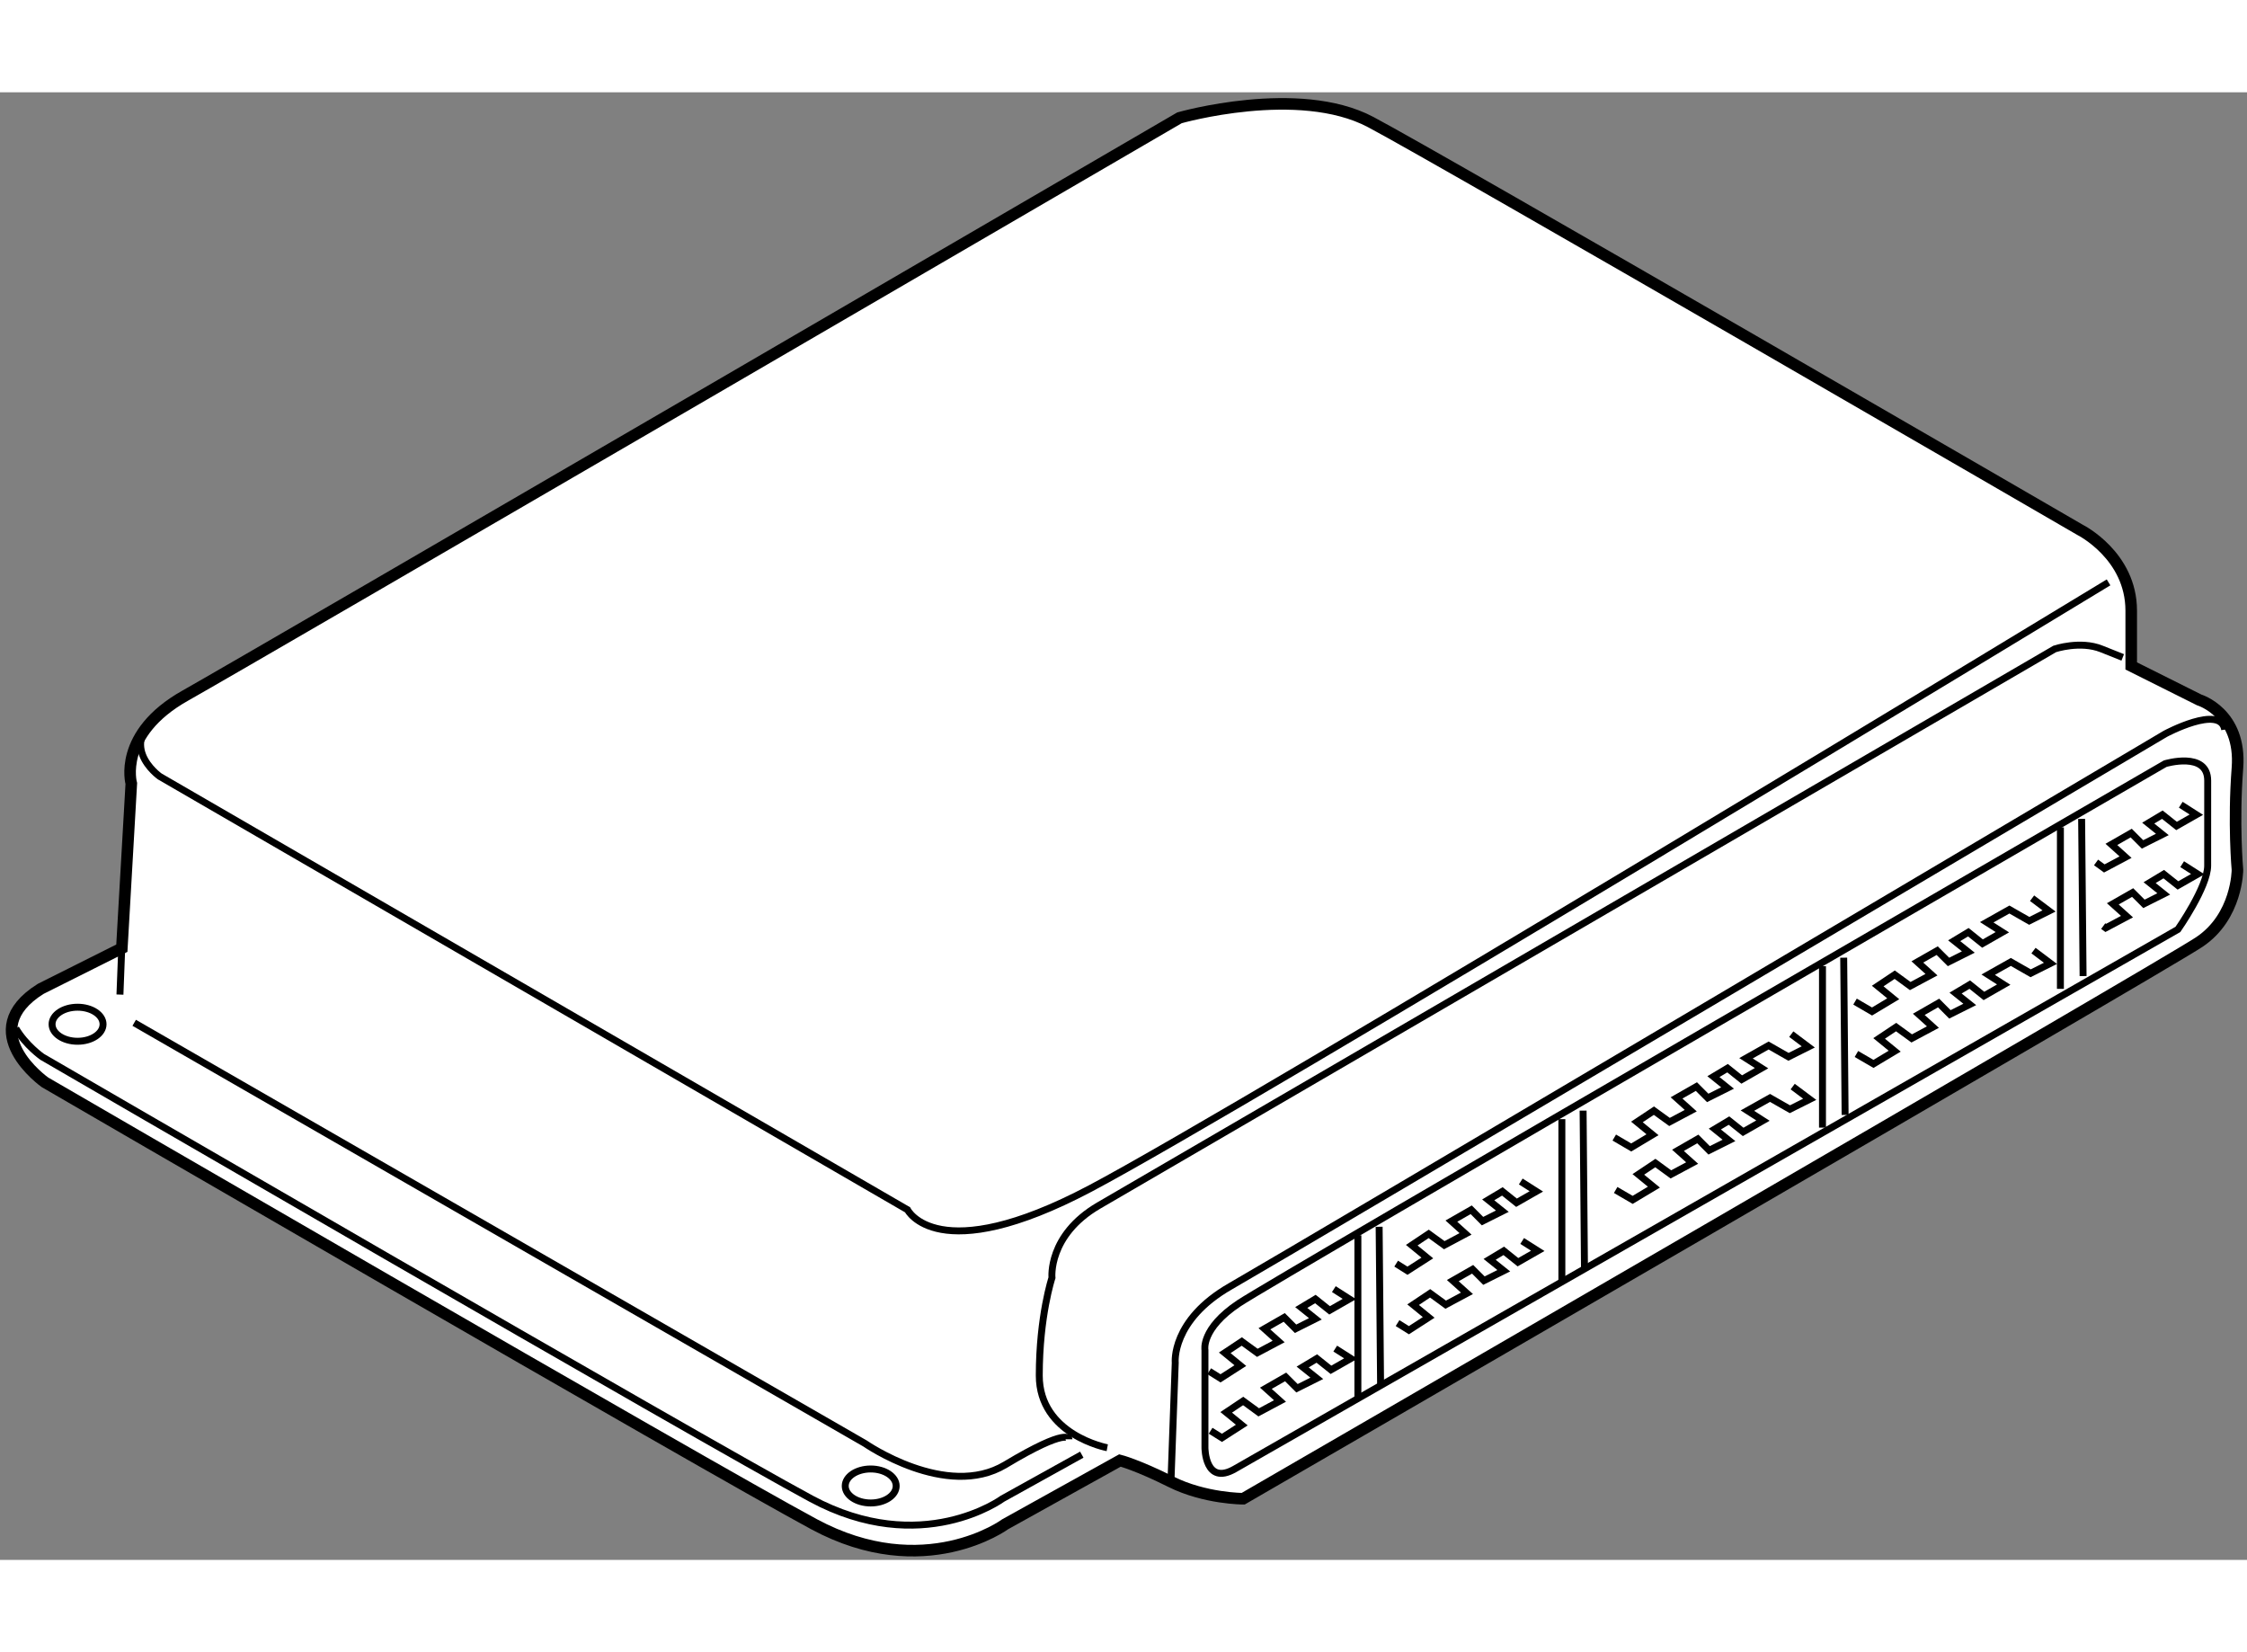
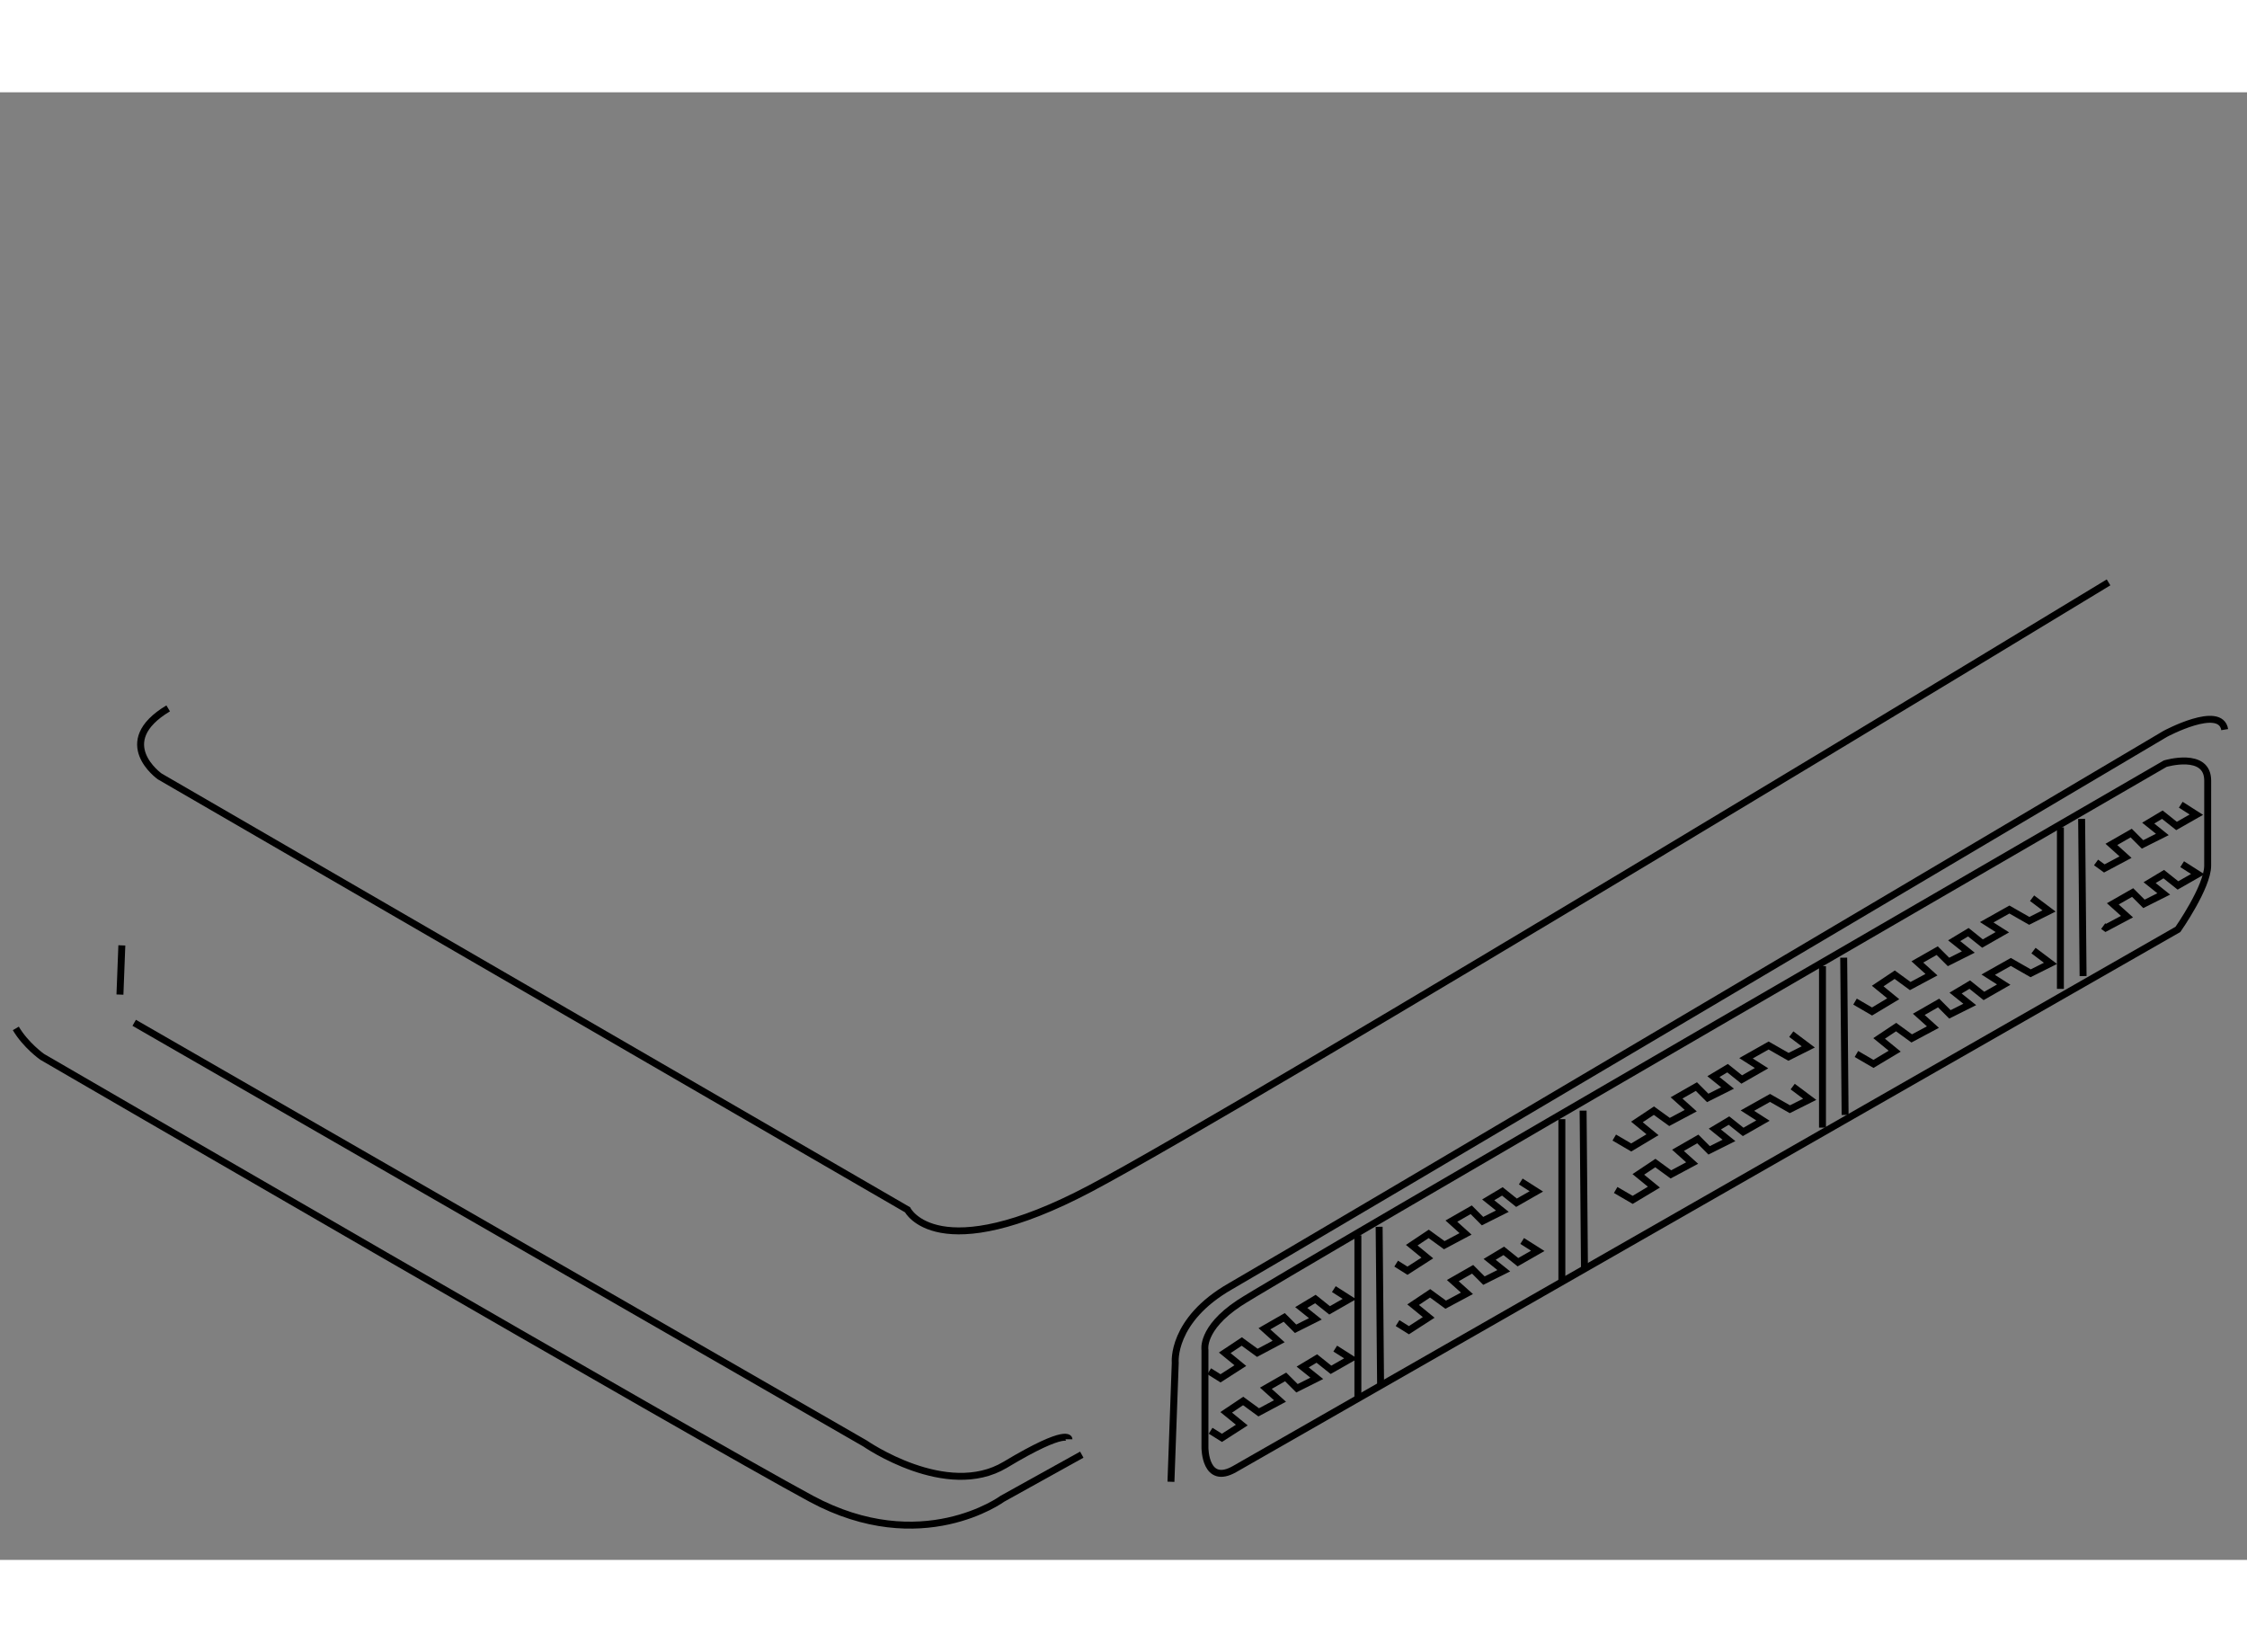
<svg xmlns="http://www.w3.org/2000/svg" version="1.1" x="0px" y="0px" width="244.8px" height="180px" viewBox="70.32 64.654 97.134 63.442" enable-background="new 0 0 244.8 180" xml:space="preserve">
  <rect x="70.32" y="64.654" width="97.134" height="63.442" fill="#808080" stroke="none" />
  <g>
-     <path fill="#FFFFFF" stroke="#000000" stroke-width="0.5" d="M75.996,94.535c0,0-0.61-2.146,2.33-3.799     c2.939-1.653,42.981-24.979,42.981-24.979s5.142-1.471,8.265,0.183c3.123,1.652,30.673,17.633,30.673,17.633     s2.204,1.103,2.204,3.489c0,2.389,0,2.389,0,2.389l2.938,1.469c0,0,1.837,0.553,1.654,2.939c-0.184,2.387,0,4.408,0,4.408     s0,2.021-1.654,3.122c-1.651,1.102-41.327,24.062-41.327,24.062s-1.651,0-3.122-0.733c-1.469-0.735-2.204-0.92-2.204-0.92     l-4.959,2.755c0,0-3.49,2.572-8.266,0c-4.774-2.57-33.244-19.102-33.244-19.102s-3.124-2.203-0.185-4.041l3.507-1.757     L75.996,94.535z" />
    <path fill="none" stroke="#000000" stroke-width="0.3" d="M161.469,85.839c0,0-37.409,22.715-44.021,26.203     c-6.61,3.491-7.897,0.918-7.897,0.918L77.223,94.226c0,0-2.081-1.472,0.367-2.94" />
    <path fill="none" stroke="#000000" stroke-width="0.3" d="M117.084,123.546l-3.431,1.905c0,0-3.491,2.571-8.266,0     c-4.776-2.57-33.246-19.103-33.246-19.103s-0.711-0.502-1.137-1.228" />
    <path fill="none" stroke="#000000" stroke-width="0.3" d="M76.121,104.878l31.593,18.185c0,0,3.517,2.445,6.061,0.92     c2.756-1.654,2.756-1.102,2.756-1.102" />
-     <path fill="none" stroke="#000000" stroke-width="0.3" d="M118.185,123.247c0,0-2.939-0.551-2.939-3.123     c0-2.57,0.549-4.225,0.549-4.225s-0.183-1.837,2.022-3.122c2.202-1.285,41.326-24.061,41.326-24.061s1.102-0.369,2.021,0     c0.918,0.366,0.918,0.366,0.918,0.366" />
    <path fill="none" stroke="#000000" stroke-width="0.3" d="M120.938,124.718l0.186-5.144c0,0-0.186-1.837,2.387-3.308     c2.571-1.469,40.408-23.878,40.408-23.878s2.389-1.285,2.571-0.184" />
    <path fill="none" stroke="#000000" stroke-width="0.3" d="M165.755,94.41c0-1.285-1.837-0.734-1.837-0.734     s-38.388,22.224-40.041,23.326c-1.652,1.102-1.469,2.021-1.469,2.021v4.225c0,0,0,1.653,1.286,0.918     c1.284-0.735,40.774-23.326,40.774-23.326s1.286-1.836,1.286-2.756C165.755,97.166,165.755,94.41,165.755,94.41z" />
    <line fill="none" stroke="#000000" stroke-width="0.3" x1="129.019" y1="114.063" x2="129.019" y2="121.043" />
    <line fill="none" stroke="#000000" stroke-width="0.3" x1="129.938" y1="113.695" x2="130" y2="120.492" />
    <line fill="none" stroke="#000000" stroke-width="0.3" x1="137.837" y1="109.043" x2="137.837" y2="116.021" />
    <line fill="none" stroke="#000000" stroke-width="0.3" x1="138.755" y1="108.674" x2="138.814" y2="115.472" />
    <line fill="none" stroke="#000000" stroke-width="0.3" x1="149.103" y1="102.43" x2="149.103" y2="109.409" />
    <line fill="none" stroke="#000000" stroke-width="0.3" x1="150.02" y1="102.063" x2="150.081" y2="108.86" />
    <line fill="none" stroke="#000000" stroke-width="0.3" x1="159.388" y1="96.43" x2="159.388" y2="103.41" />
    <line fill="none" stroke="#000000" stroke-width="0.3" x1="160.305" y1="96.063" x2="160.368" y2="102.858" />
    <polyline fill="none" stroke="#000000" stroke-width="0.3" points="127.98,116.39 128.652,116.818 127.796,117.308       127.182,116.818 126.571,117.186 127.182,117.675 126.325,118.104 125.835,117.613 124.979,118.104 125.593,118.655       124.672,119.144 124,118.655 123.264,119.144 123.938,119.696 123.081,120.247 122.592,119.94    " />
    <polyline fill="none" stroke="#000000" stroke-width="0.3" points="128.04,118.961 128.715,119.39 127.856,119.879       127.244,119.39 126.632,119.758 127.244,120.247 126.387,120.676 125.896,120.186 125.041,120.676 125.652,121.226       124.732,121.717 124.06,121.226 123.326,121.717 124,122.267 123.142,122.819 122.653,122.512    " />
    <polyline fill="none" stroke="#000000" stroke-width="0.3" points="136.06,111.737 136.734,112.166 135.876,112.656       135.264,112.166 134.653,112.532 135.264,113.021 134.407,113.451 133.918,112.96 133.061,113.451 133.673,114.002       132.754,114.491 132.08,114.002 131.347,114.491 132.021,115.044 131.162,115.595 130.674,115.288    " />
    <polyline fill="none" stroke="#000000" stroke-width="0.3" points="136.121,114.309 136.795,114.736 135.938,115.227       135.326,114.736 134.714,115.104 135.326,115.595 134.469,116.023 133.979,115.533 133.122,116.023 133.734,116.572       132.815,117.063 132.142,116.572 131.406,117.063 132.08,117.613 131.224,118.166 130.734,117.859    " />
    <polyline fill="none" stroke="#000000" stroke-width="0.3" points="164.591,95.451 165.265,95.881 164.408,96.369       163.795,95.881 163.184,96.246 163.795,96.736 162.938,97.166 162.448,96.676 161.592,97.166 162.204,97.717 161.286,98.205       160.929,97.946    " />
    <polyline fill="none" stroke="#000000" stroke-width="0.3" points="164.651,98.021 165.326,98.451 164.469,98.94 163.855,98.451       163.245,98.819 163.855,99.307 163,99.736 162.51,99.247 161.653,99.736 162.267,100.288 161.346,100.777 161.238,100.698    " />
    <polyline fill="none" stroke="#000000" stroke-width="0.3" points="140.102,109.838 140.835,110.267 141.755,109.716       141.081,109.164 141.816,108.676 142.49,109.164 143.408,108.676 142.794,108.125 143.652,107.635 144.142,108.125 145,107.696       144.388,107.205 145,106.839 145.612,107.329 146.469,106.839 145.796,106.411 146.774,105.859 147.633,106.349 148.489,105.92       147.754,105.368    " />
    <polyline fill="none" stroke="#000000" stroke-width="0.3" points="140.163,112.104 140.897,112.532 141.816,111.982       141.142,111.431 141.878,110.94 142.55,111.431 143.469,110.94 142.856,110.391 143.713,109.899 144.203,110.391       145.061,109.962 144.449,109.471 145.061,109.105 145.674,109.594 146.53,109.105 145.857,108.674 146.836,108.125       147.693,108.614 148.551,108.185 147.815,107.635    " />
    <polyline fill="none" stroke="#000000" stroke-width="0.3" points="150.51,103.961 151.245,104.389 152.162,103.839       151.49,103.289 152.225,102.798 152.896,103.289 153.815,102.798 153.204,102.247 154.061,101.759 154.551,102.247       155.408,101.818 154.796,101.33 155.408,100.962 156.02,101.452 156.879,100.962 156.203,100.532 157.183,99.981       158.041,100.471 158.897,100.043 158.163,99.492    " />
    <polyline fill="none" stroke="#000000" stroke-width="0.3" points="150.57,106.226 151.306,106.654 152.225,106.104       151.551,105.553 152.286,105.063 152.96,105.553 153.877,105.063 153.266,104.513 154.123,104.022 154.612,104.513       155.47,104.084 154.856,103.593 155.47,103.227 156.082,103.717 156.938,103.227 156.266,102.798 157.245,102.247       158.102,102.737 158.959,102.308 158.225,101.756    " />
-     <ellipse fill="none" stroke="#000000" stroke-width="0.3" cx="73.673" cy="104.94" rx="1.102" ry="0.736" />
-     <ellipse fill="none" stroke="#000000" stroke-width="0.3" cx="107.959" cy="124.9" rx="1.101" ry="0.735" />
    <line fill="none" stroke="#000000" stroke-width="0.3" x1="75.587" y1="101.531" x2="75.505" y2="103.658" />
  </g>
</svg>